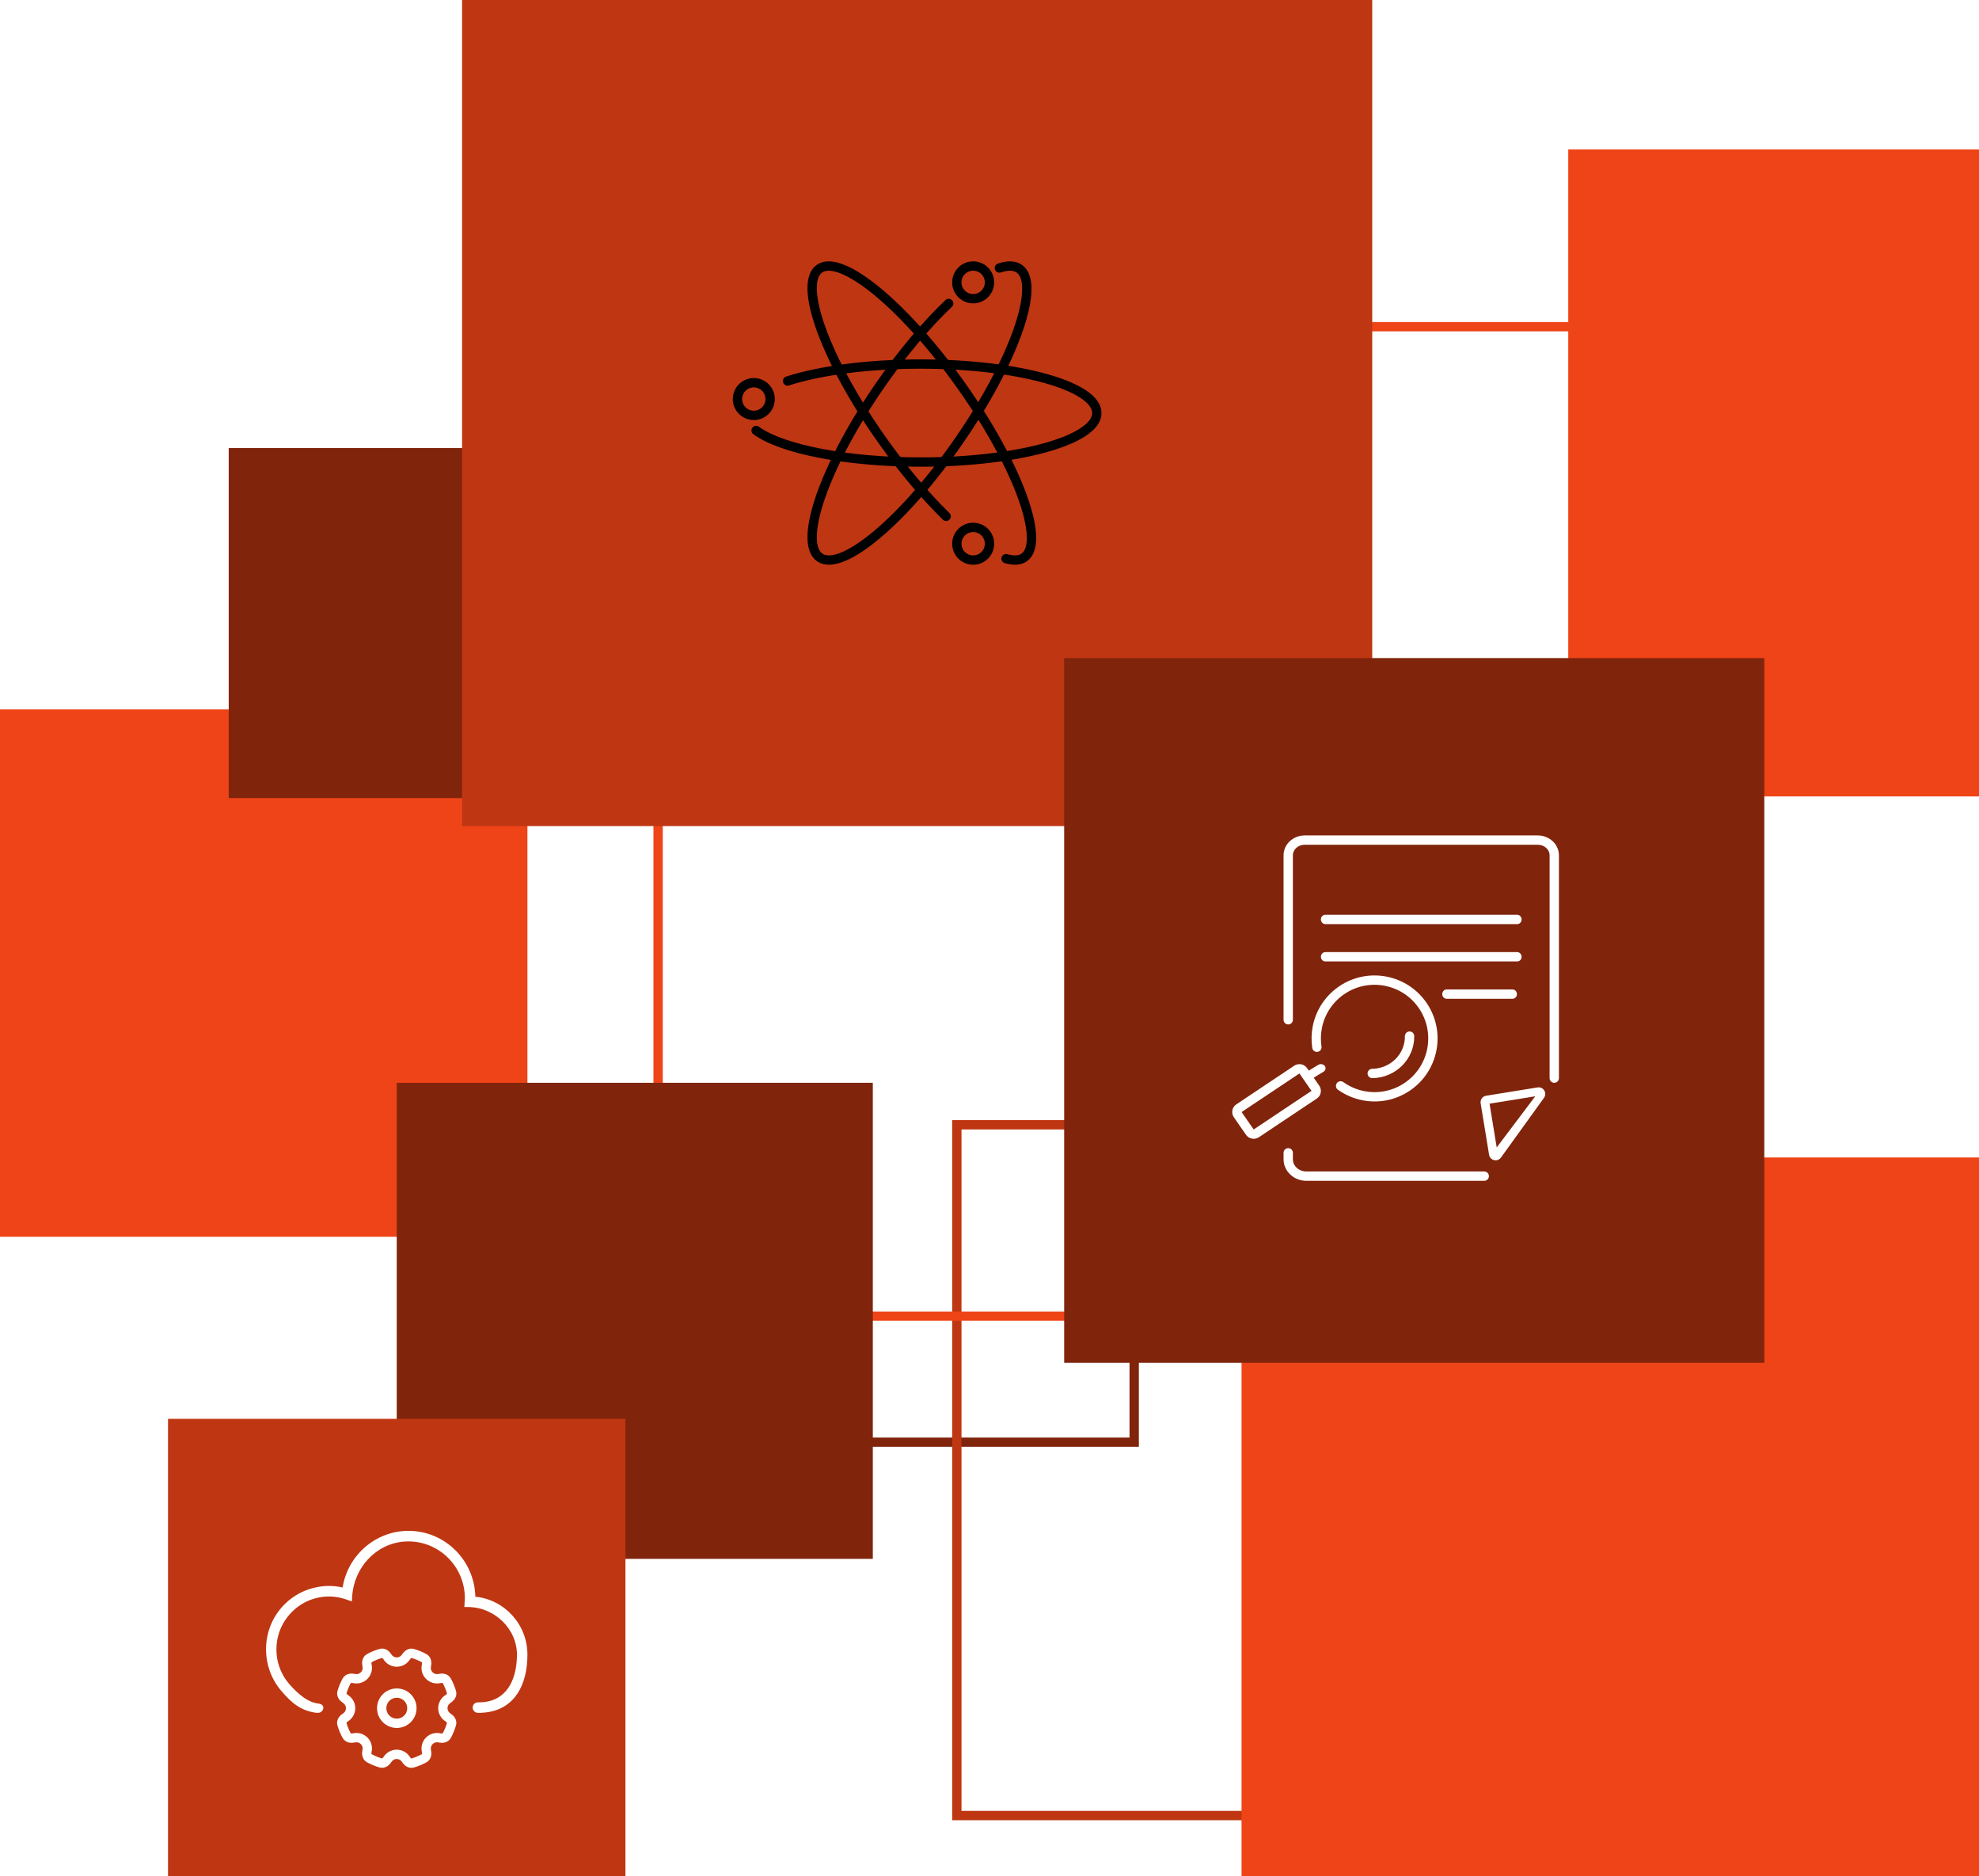
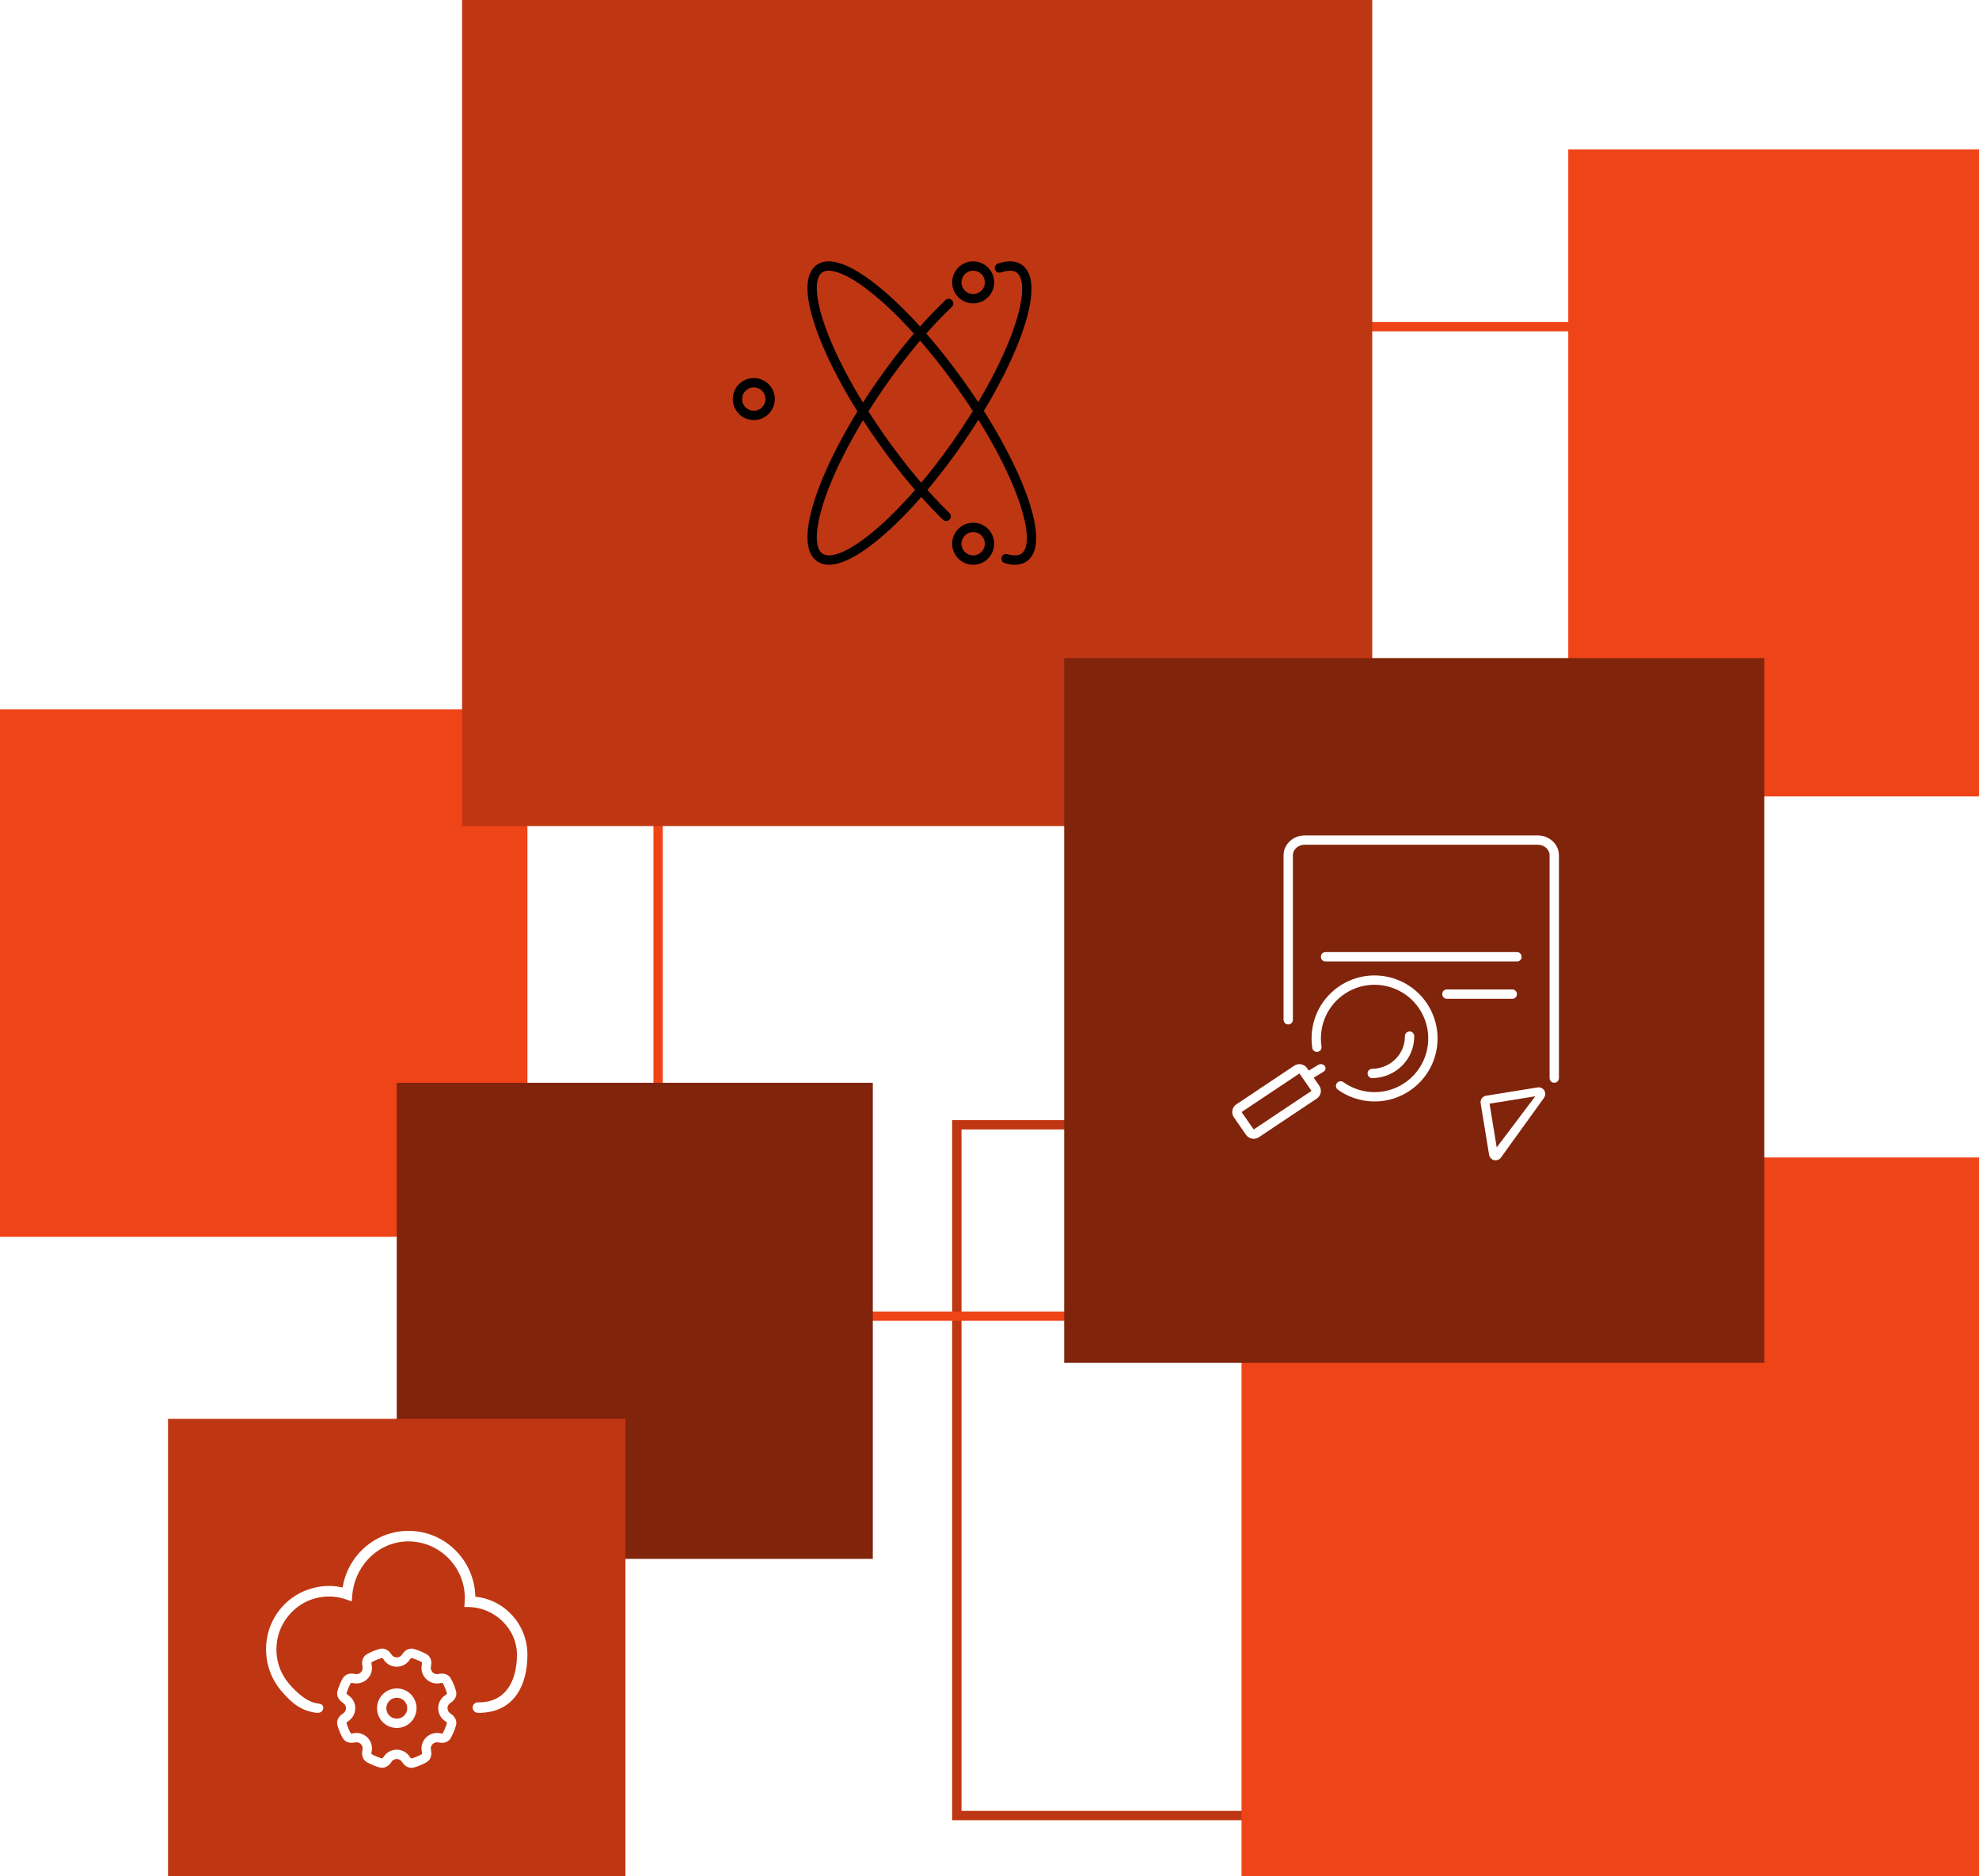
<svg xmlns="http://www.w3.org/2000/svg" width="424" height="402" viewBox="0 0 424 402" fill="none">
-   <rect x="243" y="309" width="154" height="154" transform="rotate(-180 243 309)" stroke="#80240C" stroke-width="2" />
  <rect x="353" y="389" width="148" height="148" transform="rotate(-180 353 389)" stroke="#BF3612" stroke-width="2" />
  <rect x="141" y="282" width="212" height="233" transform="rotate(-90 141 282)" stroke="#EF4417" stroke-width="2" />
  <rect x="266" y="407" width="159" height="158" transform="rotate(-90 266 407)" fill="#EF4417" />
  <path d="M0 152H113V265H0V152Z" fill="#EF4417" />
-   <path d="M124 96L124 171L49 171L49 96L124 96Z" fill="#80240C" />
  <path d="M187 232L187 334L85 334L85 232L187 232Z" fill="#80240C" />
  <rect x="474" y="32" width="138.643" height="138" transform="rotate(90 474 32)" fill="#EF4417" />
  <path d="M36 304H134V402.457H36V304Z" fill="#BF3612" />
  <g style="mix-blend-mode:soft-light">
    <path d="M94.884 366C94.884 365.167 95.319 364.442 95.977 364.029C96.474 363.718 96.909 363.182 96.748 362.618C96.494 361.73 96.141 360.882 95.701 360.09C95.415 359.576 94.724 359.508 94.15 359.639C93.398 359.809 92.577 359.605 91.986 359.014C91.393 358.421 91.189 357.603 91.363 356.849C91.495 356.276 91.424 355.588 90.91 355.304C90.121 354.867 89.28 354.518 88.399 354.262C87.829 354.097 87.285 354.54 86.965 355.04C86.551 355.688 85.826 356.116 85 356.116C84.167 356.116 83.442 355.681 83.029 355.023C82.718 354.526 82.182 354.091 81.618 354.252C80.73 354.506 79.882 354.859 79.09 355.299C78.576 355.585 78.508 356.276 78.639 356.85C78.809 357.602 78.605 358.423 78.014 359.014C77.421 359.607 76.603 359.811 75.849 359.637C75.276 359.505 74.588 359.576 74.303 360.09C73.867 360.879 73.518 361.72 73.262 362.601C73.097 363.171 73.54 363.715 74.04 364.035C74.688 364.449 75.116 365.174 75.116 366C75.116 366.833 74.681 367.558 74.023 367.971C73.526 368.282 73.091 368.818 73.252 369.382C73.506 370.27 73.859 371.118 74.299 371.91C74.585 372.424 75.276 372.492 75.85 372.361C76.602 372.191 77.423 372.395 78.014 372.986C78.607 373.579 78.811 374.397 78.637 375.151C78.505 375.724 78.576 376.412 79.09 376.696C79.879 377.133 80.72 377.482 81.601 377.738C82.171 377.903 82.715 377.46 83.035 376.96C83.449 376.312 84.174 375.884 85 375.884C85.833 375.884 86.558 376.319 86.971 376.977C87.282 377.474 87.818 377.909 88.382 377.748C89.27 377.494 90.118 377.141 90.91 376.701C91.424 376.415 91.492 375.724 91.361 375.15C91.191 374.398 91.395 373.577 91.986 372.986C92.579 372.393 93.397 372.189 94.151 372.363C94.724 372.495 95.412 372.424 95.697 371.91C96.135 371.117 96.485 370.273 96.741 369.388C96.905 368.822 96.469 368.281 95.97 367.967C95.316 367.553 94.884 366.83 94.884 366ZM85.012 369.234C83.233 369.234 81.778 367.792 81.778 366C81.778 364.22 83.22 362.766 85.012 362.766C86.804 362.766 88.246 364.208 88.246 366C88.246 367.792 86.792 369.234 85.012 369.234Z" stroke="white" stroke-width="2" stroke-miterlimit="10" />
    <path d="M87.526 328C95.318 328 101.669 334.305 101.838 342.112C108.092 342.723 113.012 348.062 113 354.538C113 360.989 110.261 366.23 104.02 366.914L102.954 367H102.845L102.384 366.988C101.766 366.988 101.269 366.487 101.269 365.864C101.269 365.241 101.766 364.74 102.384 364.74H102.869C108.359 364.605 110.673 360.219 110.758 354.709C110.843 349.015 105.947 344.348 100.299 344.323H99.487L99.572 342.906L99.575 342.874C99.586 342.727 99.596 342.59 99.596 342.442C99.596 335.429 93.682 329.784 86.617 330.297C80.545 330.737 75.843 335.893 75.456 342.014L75.383 343.114L74.013 342.649C71.868 341.929 69.663 341.867 67.469 342.478C63.3 343.615 60.04 347.268 59.374 351.544C58.828 355.002 59.798 358.35 62.076 360.94C64.008 363.134 65.95 364.599 67.746 364.929C68.24 365.02 68.815 365.019 69.12 365.419C69.211 365.538 69.275 365.685 69.275 365.864C69.275 366.487 68.778 366.988 68.16 366.988L67.651 366.976C64.5 366.5 62.609 365.045 60.222 362.235C57.653 359.205 56.55 355.185 57.168 351.202C57.98 345.973 61.797 341.696 66.875 340.304C69.069 339.693 71.25 339.644 73.407 340.133C74.51 333.229 80.461 328 87.526 328Z" fill="white" />
  </g>
  <rect x="294" y="177" width="195" height="196" transform="rotate(-180 294 177)" fill="#BF3612" />
  <g style="mix-blend-mode:overlay">
    <path d="M202.71 110.632C198.315 106.335 193.58 100.771 189.055 94.383C176.945 77.296 170.913 60.813 175.576 57.561C180.239 54.309 193.836 65.533 205.945 82.62C218.055 99.706 224.087 116.189 219.424 119.442C218.474 120.104 217.151 120.162 215.546 119.695" stroke="black" stroke-width="2" stroke-miterlimit="10" stroke-linecap="round" />
-     <path d="M168.736 81.631C175.654 79.406 185.876 78 197.276 78C218.107 78 235 82.704 235 88.5C235 94.296 218.107 99 197.276 99C181.16 99 167.402 96.189 162 92.231" stroke="black" stroke-width="2" stroke-miterlimit="10" stroke-linecap="round" />
    <path d="M203.249 65.023C198.538 69.489 193.36 75.587 188.458 82.69C176.67 99.782 170.934 116.241 175.651 119.453C180.369 122.665 193.754 111.409 205.542 94.317C217.33 77.225 223.066 60.76 218.349 57.548C217.317 56.843 215.871 56.836 214.117 57.424" stroke="black" stroke-width="2" stroke-miterlimit="10" stroke-linecap="round" />
    <path d="M208.5 64C210.433 64 212 62.433 212 60.5C212 58.567 210.433 57 208.5 57C206.567 57 205 58.567 205 60.5C205 62.433 206.567 64 208.5 64Z" stroke="black" stroke-width="2" stroke-miterlimit="10" />
    <path d="M208.5 120C210.433 120 212 118.433 212 116.5C212 114.567 210.433 113 208.5 113C206.567 113 205 114.567 205 116.5C205 118.433 206.567 120 208.5 120Z" stroke="black" stroke-width="2" stroke-miterlimit="10" />
    <path d="M161.5 89C163.433 89 165 87.433 165 85.5C165 83.567 163.433 82 161.5 82C159.567 82 158 83.567 158 85.5C158 87.433 159.567 89 161.5 89Z" stroke="black" stroke-width="2" stroke-miterlimit="10" />
  </g>
  <rect x="228" y="141" width="150" height="151" fill="#80240C" />
  <g style="mix-blend-mode:soft-light">
    <path d="M317.229 236.4L319.035 247.417C319.127 247.979 319.552 248.432 320.105 248.571C320.657 248.702 321.237 248.489 321.577 248.022L330.804 235.22C331.135 234.755 331.157 234.138 330.859 233.646C330.56 233.155 329.997 232.898 329.425 232.99L318.393 234.775C317.618 234.9 317.102 235.624 317.229 236.4ZM328.932 234.891L320.671 245.844L319.136 236.476L328.932 234.891Z" fill="white" />
    <path d="M276 218.495V183.262C276 181.458 277.585 180 279.538 180H329.462C331.415 180 333 181.458 333 183.262V231" stroke="white" stroke-width="2" stroke-miterlimit="10" stroke-linecap="round" />
-     <path d="M318 252H279.875C277.736 252 276 250.374 276 248.371V247" stroke="white" stroke-width="2" stroke-miterlimit="10" stroke-linecap="round" />
    <g filter="url(#filter0_d_437_4487)">
-       <path d="M325.065 194H283.945C283.425 194 283 193.55 283 193C283 192.45 283.425 192 283.945 192H325.055C325.575 192 326 192.45 326 193C326.009 193.56 325.584 194 325.065 194Z" fill="white" />
-     </g>
+       </g>
    <g filter="url(#filter1_d_437_4487)">
      <path d="M325.065 202H283.945C283.425 202 283 201.55 283 201C283 200.45 283.425 200 283.945 200H325.055C325.575 200 326 200.45 326 201C326.009 201.55 325.584 202 325.065 202Z" fill="white" />
    </g>
    <g filter="url(#filter2_d_437_4487)">
      <path d="M324.057 210H309.943C309.424 210 309 209.55 309 209C309 208.45 309.424 208 309.943 208H324.057C324.576 208 325 208.45 325 209C325 209.55 324.576 210 324.057 210Z" fill="white" />
    </g>
    <path d="M282.14 224.381C281.93 222.98 281.95 221.53 282.24 220.059C283.591 213.286 290.165 208.893 296.94 210.244C303.714 211.595 308.107 218.168 306.756 224.941C305.405 231.714 298.831 236.107 292.057 234.756C290.255 234.396 288.624 233.665 287.224 232.665" stroke="white" stroke-width="2" stroke-miterlimit="10" stroke-linecap="round" />
    <path d="M267.775 242.568L265.171 238.808C264.863 238.359 264.982 237.753 265.439 237.45L277.843 229.168C278.301 228.865 278.917 228.983 279.225 229.432L281.829 233.192C282.137 233.641 282.018 234.247 281.561 234.55L269.157 242.832C268.699 243.135 268.083 243.017 267.775 242.568Z" stroke="white" stroke-width="2" stroke-miterlimit="10" />
    <path d="M280.172 230.606C279.862 230.196 279.982 229.643 280.442 229.366L282.44 228.153C282.899 227.877 283.518 227.984 283.828 228.394C284.138 228.804 284.018 229.357 283.558 229.634L281.56 230.847C281.101 231.123 280.482 231.016 280.172 230.606Z" fill="white" />
    <path d="M301.999 222C302.052 226.376 298.463 229.949 294 230" stroke="white" stroke-width="2" stroke-miterlimit="10" stroke-linecap="round" stroke-linejoin="round" />
  </g>
  <defs>
    <filter id="filter0_d_437_4487" x="279" y="192" width="51" height="10" filterUnits="userSpaceOnUse" color-interpolation-filters="sRGB">
      <feFlood flood-opacity="0" result="BackgroundImageFix" />
      <feColorMatrix in="SourceAlpha" type="matrix" values="0 0 0 0 0 0 0 0 0 0 0 0 0 0 0 0 0 0 127 0" result="hardAlpha" />
      <feOffset dy="4" />
      <feGaussianBlur stdDeviation="2" />
      <feComposite in2="hardAlpha" operator="out" />
      <feColorMatrix type="matrix" values="0 0 0 0 0 0 0 0 0 0 0 0 0 0 0 0 0 0 0.25 0" />
      <feBlend mode="normal" in2="BackgroundImageFix" result="effect1_dropShadow_437_4487" />
      <feBlend mode="normal" in="SourceGraphic" in2="effect1_dropShadow_437_4487" result="shape" />
    </filter>
    <filter id="filter1_d_437_4487" x="279" y="200" width="51" height="10" filterUnits="userSpaceOnUse" color-interpolation-filters="sRGB">
      <feFlood flood-opacity="0" result="BackgroundImageFix" />
      <feColorMatrix in="SourceAlpha" type="matrix" values="0 0 0 0 0 0 0 0 0 0 0 0 0 0 0 0 0 0 127 0" result="hardAlpha" />
      <feOffset dy="4" />
      <feGaussianBlur stdDeviation="2" />
      <feComposite in2="hardAlpha" operator="out" />
      <feColorMatrix type="matrix" values="0 0 0 0 0 0 0 0 0 0 0 0 0 0 0 0 0 0 0.25 0" />
      <feBlend mode="normal" in2="BackgroundImageFix" result="effect1_dropShadow_437_4487" />
      <feBlend mode="normal" in="SourceGraphic" in2="effect1_dropShadow_437_4487" result="shape" />
    </filter>
    <filter id="filter2_d_437_4487" x="305" y="208" width="24" height="10" filterUnits="userSpaceOnUse" color-interpolation-filters="sRGB">
      <feFlood flood-opacity="0" result="BackgroundImageFix" />
      <feColorMatrix in="SourceAlpha" type="matrix" values="0 0 0 0 0 0 0 0 0 0 0 0 0 0 0 0 0 0 127 0" result="hardAlpha" />
      <feOffset dy="4" />
      <feGaussianBlur stdDeviation="2" />
      <feComposite in2="hardAlpha" operator="out" />
      <feColorMatrix type="matrix" values="0 0 0 0 0 0 0 0 0 0 0 0 0 0 0 0 0 0 0.25 0" />
      <feBlend mode="normal" in2="BackgroundImageFix" result="effect1_dropShadow_437_4487" />
      <feBlend mode="normal" in="SourceGraphic" in2="effect1_dropShadow_437_4487" result="shape" />
    </filter>
  </defs>
</svg>